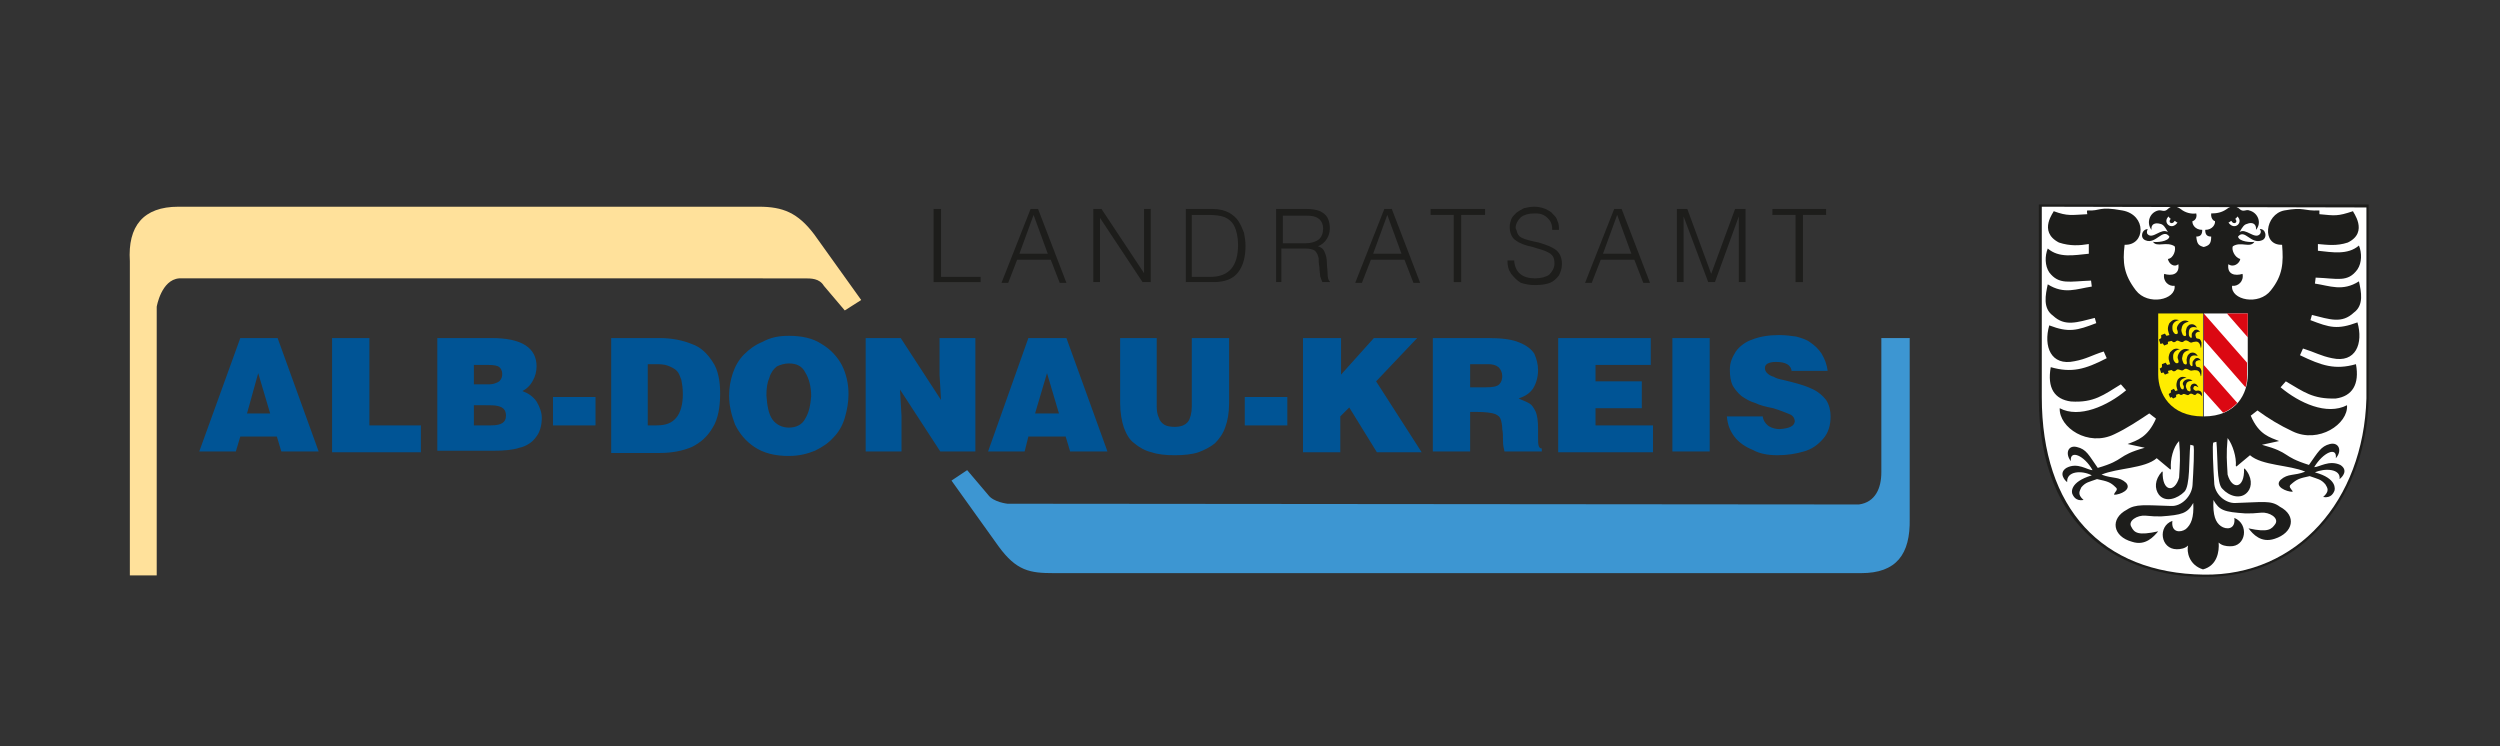
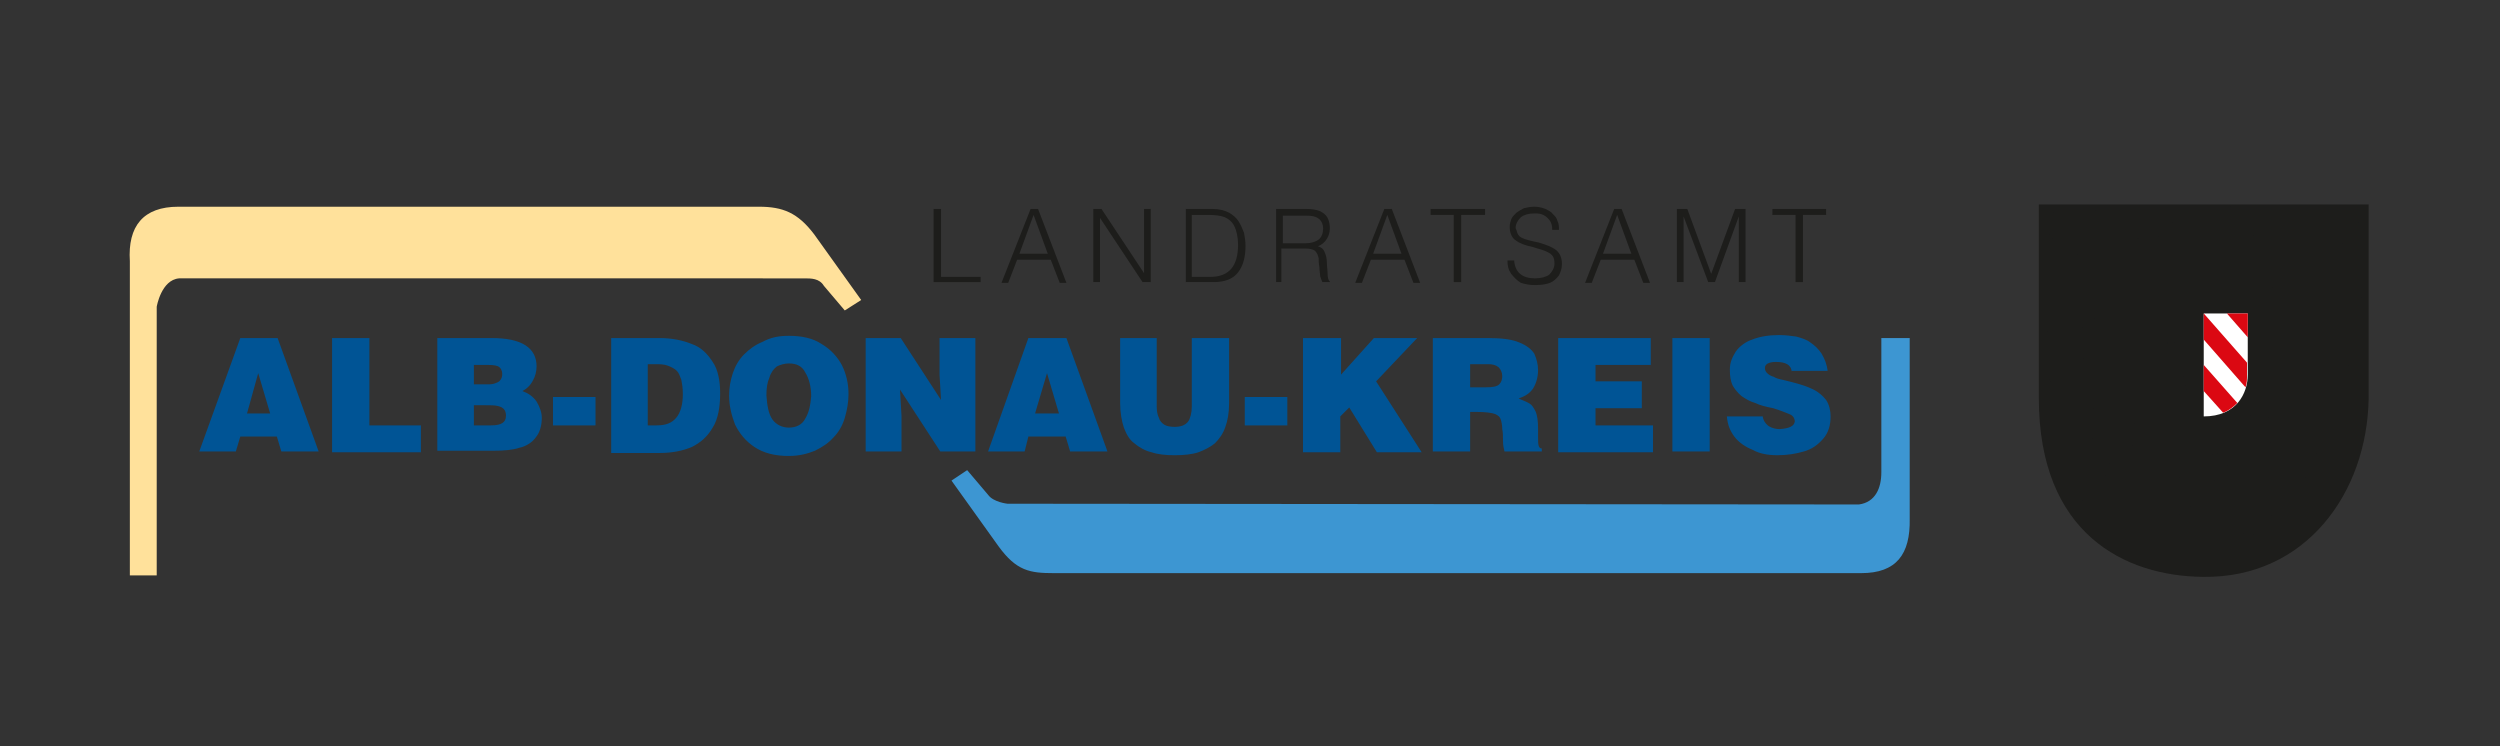
<svg xmlns="http://www.w3.org/2000/svg" id="Ebene_1" x="0px" y="0px" viewBox="0 0 335 100" style="enable-background:new 0 0 335 100;" xml:space="preserve">
  <rect x="0" y="0" width="335" height="100" fill="#333333" stroke="none" />
  <style type="text/css">	.st0{fill-rule:evenodd;clip-rule:evenodd;fill:#3D96D2;}	.st1{fill-rule:evenodd;clip-rule:evenodd;fill:#FFE19B;}	.st2{fill-rule:evenodd;clip-rule:evenodd;fill:#005495;}	.st3{fill-rule:evenodd;clip-rule:evenodd;fill:#1D1D1B;}	.st4{fill-rule:evenodd;clip-rule:evenodd;fill:#FFFFFF;}	.st5{fill-rule:evenodd;clip-rule:evenodd;fill:#FFEC00;}	.st6{fill-rule:evenodd;clip-rule:evenodd;fill:#DB0812;}</style>
  <g>
    <path class="st0" d="M255.9,69.5c0.1,4.8-1.8,7.3-6.5,7.3H141.2c-3.2,0-5-0.3-7.4-3.6l-6.3-8.8l2.1-1.4l2.8,3.3  c0.7,1,2.6,1.2,2.6,1.2l114.1,0.1c2.2-0.3,3-2.2,3-4.3v-18h3.8V69.5L255.9,69.5z" />
    <path class="st1" d="M17.4,35c-0.3-4.7,1.8-7.3,6.5-7.3h77.8c3.2,0,5.2,0.8,7.4,3.7l6.3,8.8l-2.2,1.4l-2.8-3.3c-0.6-1-1.7-1-2.6-1  H24c-2.4,0.2-3,3.8-3,3.8v36h-3.6V35L17.4,35z" />
    <path class="st2" d="M32.2,45.3h5l5.5,15.2h-5l-0.6-2h-4.9l-0.6,2h-4.9L32.2,45.3L32.2,45.3z M33.1,55.4h3.1L34.6,50L33.1,55.4  L33.1,55.4z M44.5,45.3h5V57h6.9v3.6H44.5V45.3L44.5,45.3z M58.5,45.3h7.4c4,0,6,1.3,6,3.8c0,0.7-0.2,1.4-0.5,1.9  c-0.3,0.6-0.8,1.1-1.4,1.4c0.8,0.3,1.4,0.7,1.9,1.4c0.4,0.7,0.7,1.4,0.7,2.2c0,1.1-0.3,2-0.8,2.6c-0.5,0.7-1.3,1.2-2.2,1.4  c-0.9,0.3-2.1,0.4-3.5,0.4h-7.5V45.3L58.5,45.3z M63.5,48.9v2.6h2.1c0.5,0,1-0.2,1.3-0.4c0.3-0.3,0.4-0.6,0.4-1  c0-0.4-0.2-0.8-0.4-0.9c-0.2-0.2-0.7-0.3-1.5-0.3H63.5L63.5,48.9z M63.5,54.2V57h2.3c1.4,0,2-0.4,2-1.3c0-0.4-0.1-0.7-0.3-0.9  c-0.2-0.2-0.4-0.3-0.8-0.4c-0.4-0.1-1-0.1-1.7-0.1H63.5L63.5,54.2z M74.1,53.2h5.7v3.8h-5.7V53.2L74.1,53.2z M81.8,45.3h6.6  c1.6,0,3.1,0.3,4.3,0.8c1.2,0.4,2.1,1.3,2.8,2.4c0.7,1,1,2.5,1,4.2c0,1.9-0.3,3.5-1,4.6c-0.7,1.2-1.6,2-2.8,2.6  c-1.2,0.5-2.6,0.8-4.3,0.8h-6.5V45.3L81.8,45.3z M86.8,48.9V57H88c1.2,0,2-0.3,2.6-1c0.6-0.7,0.9-1.8,0.9-3.2  c0-0.8-0.1-1.4-0.2-1.9c-0.2-0.5-0.3-0.9-0.6-1.2c-0.3-0.3-0.7-0.5-1.2-0.7c-0.5-0.2-1.1-0.2-1.9-0.2H86.8L86.8,48.9z M105.7,45  c1.7,0,3.2,0.3,4.4,1.1c1.2,0.7,2.1,1.7,2.7,2.8c0.6,1.2,0.9,2.5,0.9,3.9c0,1.1-0.2,2.2-0.5,3.2c-0.3,1-0.8,1.9-1.5,2.6  c-0.7,0.8-1.5,1.3-2.5,1.8c-1,0.4-2.1,0.7-3.5,0.7c-1.9,0-3.4-0.4-4.6-1.2c-1.2-0.8-2-1.8-2.6-3c-0.5-1.3-0.8-2.6-0.8-3.9  c0-1.1,0.2-2.1,0.5-3c0.3-0.9,0.8-1.8,1.5-2.5c0.7-0.7,1.5-1.3,2.5-1.7C103.3,45.2,104.4,45,105.7,45L105.7,45z M105.7,48.7  c-0.6,0-1.2,0.2-1.6,0.4c-0.4,0.3-0.8,0.8-1,1.5c-0.3,0.7-0.4,1.4-0.4,2.4c0.1,1.4,0.3,2.5,0.8,3.2c0.5,0.7,1.3,1.1,2.2,1.1  c1,0,1.8-0.4,2.2-1.2c0.5-0.8,0.7-1.8,0.8-3c0-1.3-0.3-2.4-0.8-3.2C107.5,49.1,106.8,48.7,105.7,48.7L105.7,48.7z M115.9,45.3h4.8  l5.4,8.3l-0.2-3.4v-4.9h4.8v15.2H126l-5.4-8.3l0.2,3.5v4.8h-4.8V45.3L115.9,45.3z M137.8,45.3h5.1l5.5,15.2h-5l-0.6-2h-5l-0.5,2  h-4.9L137.8,45.3L137.8,45.3z M138.7,55.4h3.2l-1.6-5.4L138.7,55.4L138.7,55.4z M150,45.3h5v9.2c0,0.6,0.1,1.1,0.3,1.5  c0.1,0.4,0.4,0.7,0.7,0.9c0.3,0.2,0.8,0.3,1.4,0.3c0.8,0,1.4-0.2,1.8-0.7c0.3-0.4,0.5-1.2,0.5-2v-9.2h5V54c0,1.3-0.2,2.4-0.5,3.2  c-0.3,0.9-0.8,1.6-1.4,2.2c-0.6,0.5-1.4,0.9-2.2,1.2c-0.9,0.3-2,0.4-3.2,0.4s-2.2-0.1-3.1-0.4c-0.9-0.2-1.7-0.7-2.3-1.2  c-0.7-0.5-1.1-1.3-1.4-2.1c-0.3-0.9-0.5-2-0.5-3.3V45.3L150,45.3z M166.8,53.2h5.7v3.8h-5.7V53.2L166.8,53.2z M174.7,45.3h5v4.9  l4.4-4.9h5.8l-5.5,5.8l6.1,9.5h-6l-3.7-6l-1.2,1.2v4.8h-5V45.3L174.7,45.3z M197,48.9v3h2.1c0.9,0,1.5-0.1,1.8-0.4  c0.3-0.3,0.4-0.7,0.4-1.1c0-0.5-0.2-0.9-0.5-1.2c-0.4-0.3-0.8-0.4-1.4-0.4H197L197,48.9z M192.1,45.3h7.4c1.8,0,3.2,0.2,4.1,0.6  c1,0.4,1.6,0.9,2,1.5c0.3,0.7,0.5,1.4,0.5,2.2c0,1-0.3,1.9-0.7,2.5c-0.5,0.7-1.1,1-1.9,1.3c0.7,0.3,1.2,0.5,1.5,0.7  c0.3,0.2,0.5,0.5,0.8,1.1c0.2,0.5,0.3,1.3,0.3,2.2v1.2c0,0.5,0,0.9,0.1,1.2c0.1,0.2,0.2,0.3,0.4,0.3v0.4h-5  c-0.1-0.4-0.2-0.9-0.2-1.4c0-0.6,0-1.2-0.1-1.6c0-0.5-0.1-1-0.2-1.3c-0.1-0.3-0.3-0.5-0.7-0.7c-0.5-0.2-1.4-0.3-2.5-0.3H197v5.3h-5  V45.3L192.1,45.3z M208.8,45.3h12.4v3.6h-7.4v2.2h6.2v3.6h-6.2V57h7.7v3.6h-12.7V45.3L208.8,45.3z M224.1,45.3h5v15.2h-5V45.3  L224.1,45.3z M240.1,49.8c-0.1-0.9-0.8-1.3-2.1-1.3c-1,0-1.5,0.3-1.5,0.8c0,0.3,0.1,0.5,0.3,0.7c0.2,0.2,0.5,0.4,0.9,0.5  c0.3,0.2,0.7,0.3,1.2,0.4c0.4,0.1,0.8,0.2,1.2,0.3c1.2,0.3,2.1,0.6,2.9,1c0.8,0.4,1.3,0.9,1.7,1.4c0.4,0.6,0.6,1.4,0.6,2.2  c0,1.2-0.3,2.2-1,3c-0.7,0.8-1.5,1.4-2.6,1.7c-1,0.3-2.2,0.5-3.5,0.5s-2.4-0.2-3.3-0.7c-1-0.4-1.9-1-2.5-1.8  c-0.6-0.8-0.9-1.6-1-2.7h4.8c0.1,0.6,0.4,1,0.8,1.3c0.5,0.3,1,0.4,1.5,0.4c1.3-0.1,1.9-0.4,2-1c0-0.4-0.2-0.8-0.7-1  c-0.5-0.2-1.2-0.5-2.2-0.8c-1-0.2-1.8-0.4-2.4-0.7c-0.7-0.2-1.2-0.5-1.8-0.9c-0.5-0.4-0.9-0.9-1.2-1.4c-0.3-0.6-0.4-1.3-0.4-2.2  c0-0.9,0.3-1.6,0.8-2.4c0.5-0.7,1.3-1.3,2.2-1.6c1-0.4,2.2-0.6,3.6-0.6c0.8,0,1.6,0.1,2.3,0.2c0.7,0.2,1.4,0.4,1.9,0.8  c0.6,0.4,1.1,0.9,1.5,1.5c0.4,0.7,0.7,1.4,0.8,2.3H240.1L240.1,49.8z" />
    <polygon class="st3" points="126.1,37.1 131.4,37.1 131.4,37.8 125.1,37.8 125.1,28 126.1,28 126.1,37.1  " />
    <path class="st3" d="M136.6,34h3.8l-1.9-5.2L136.6,34L136.6,34z M140.8,34.8h-4.5l-1.2,3.1h-0.9l3.9-9.9h1l3.8,9.9H142L140.8,34.8  L140.8,34.8z" />
    <polygon class="st3" points="153.3,36.6 153.3,28 154.2,28 154.2,37.8 153.1,37.8 147.4,29.2 147.4,37.8 146.5,37.8 146.5,28   147.6,28 153.3,36.6  " />
    <path class="st3" d="M158.7,28h3.8c0.9,0,1.6,0.2,2.2,0.5c0.5,0.3,1,0.7,1.3,1.2c0.3,0.5,0.5,1,0.7,1.5c0.1,0.5,0.2,1.2,0.2,1.7  c0,1.5-0.3,2.7-1,3.6c-0.7,0.9-1.8,1.3-3.3,1.3h-3.7V28L158.7,28z M159.7,28.8v8.3h2.5c1.3,0,2.2-0.4,2.8-1.1  c0.6-0.7,0.9-1.8,0.9-3.2c0-1-0.2-1.9-0.5-2.5c-0.3-0.6-0.8-1-1.3-1.2c-0.5-0.2-1.3-0.3-2.1-0.3H159.7L159.7,28.8z" />
    <path class="st3" d="M176.6,33c0.4,0.1,0.8,0.4,0.9,0.8c0.2,0.4,0.3,0.9,0.3,1.4c0,0.5,0.1,1,0.1,1.5c0,0.5,0.1,0.9,0.3,1v0.1h-1  c-0.1-0.2-0.2-0.5-0.3-0.8c0-0.3-0.1-0.7-0.1-1.2c-0.1-0.5-0.1-0.9-0.1-1.2c-0.1-0.4-0.2-0.7-0.5-1c-0.3-0.2-0.7-0.3-1.3-0.3h-3.2  v4.5H171V28h4.1c0.7,0,1.3,0.1,1.8,0.3c0.4,0.2,0.8,0.5,1,0.9c0.2,0.4,0.3,0.9,0.3,1.4c0,0.6-0.2,1.1-0.4,1.4  C177.5,32.5,177.1,32.8,176.6,33L176.6,33z M171.9,28.8v3.8h3c0.8,0,1.4-0.2,1.8-0.5c0.4-0.3,0.6-0.9,0.6-1.5c0-0.5-0.2-1-0.6-1.3  c-0.4-0.3-0.9-0.4-1.6-0.4H171.9L171.9,28.8z" />
    <path class="st3" d="M184,34h3.8l-1.9-5.2L184,34L184,34z M188.2,34.8h-4.5l-1.2,3.1h-0.9l3.9-9.9h1l3.8,9.9h-0.9L188.2,34.8  L188.2,34.8z" />
    <polygon class="st3" points="194.8,28.8 191.7,28.8 191.7,28 199,28 199,28.8 195.8,28.8 195.8,37.8 194.8,37.8 194.8,28.8  " />
    <path class="st3" d="M202,34.9h0.9c0.1,1.6,1.1,2.4,2.8,2.4c0.8,0,1.5-0.2,1.9-0.5c0.4-0.4,0.7-0.9,0.7-1.5c0-0.7-0.2-1.1-0.7-1.4  c-0.5-0.3-1.2-0.5-2.2-0.8c-1-0.2-1.8-0.5-2.3-0.9c-0.5-0.3-0.8-1-0.8-1.8c0-0.4,0.1-0.7,0.2-1s0.4-0.6,0.7-0.9  c0.3-0.2,0.6-0.4,1-0.6c0.4-0.1,0.9-0.2,1.4-0.2c0.5,0,1,0.1,1.5,0.3c0.4,0.2,0.8,0.4,1,0.7c0.3,0.3,0.5,0.5,0.6,0.9  c0.2,0.4,0.2,0.8,0.2,1.2H208c0-0.5-0.1-0.9-0.3-1.2c-0.2-0.3-0.5-0.6-0.9-0.8c-0.4-0.2-0.8-0.2-1.2-0.2c-0.8,0-1.4,0.2-1.8,0.5  c-0.4,0.4-0.7,0.9-0.7,1.4c0,0.1,0,0.2,0.1,0.3c0.1,0.5,0.3,0.9,0.8,1.1c0.4,0.2,1.2,0.4,2.2,0.6c1,0.3,1.8,0.6,2.3,1  c0.5,0.4,0.8,1,0.8,1.9c0,0.6-0.2,1.1-0.4,1.5c-0.3,0.4-0.7,0.8-1.2,1c-0.5,0.2-1.2,0.3-2,0.3c-0.7,0-1.3-0.1-1.9-0.3  c-0.5-0.3-0.9-0.7-1.3-1.2C202.1,36.1,202,35.6,202,34.9L202,34.9z" />
    <path class="st3" d="M214.8,34h3.8l-1.9-5.2L214.8,34L214.8,34z M219,34.8h-4.5l-1.2,3.1h-0.9l3.9-9.9h1l3.8,9.9h-0.9L219,34.8  L219,34.8z" />
    <polygon class="st3" points="229.3,36.7 232.5,28 233.9,28 233.9,37.8 233,37.8 233,29 229.8,37.8 228.9,37.8 225.6,29 225.6,37.8   224.7,37.8 224.7,28 226.1,28 229.3,36.7  " />
    <polygon class="st3" points="240.6,28.8 237.5,28.8 237.5,28 244.7,28 244.7,28.8 241.6,28.8 241.6,37.8 240.6,37.8 240.6,28.8    " />
  </g>
  <g>
    <path class="st3" d="M317.4,27.4v26c-0.2,12.6-8.4,24.1-22.2,23.9c-10.4-0.1-22-5.7-22-24l0-25.9L317.4,27.4L317.4,27.4z" />
-     <path class="st4" d="M317.1,27.8v25.6c-0.4,13.7-9.3,23.8-21.8,23.6c-13.6-0.2-21.7-8.8-21.7-23.8l0-25.5L317.1,27.8L317.1,27.8z" />
    <path class="st3" d="M299.5,29.3c0.5,0.5-0.2,0.9-0.5,0.3c-0.1,0-0.5,0.4-0.4,0.2c0.8,1.2,2.1,0,1.2-0.8  C299.8,29.1,299.5,29.4,299.5,29.3L299.5,29.3z M290.9,29.3c-0.5,0.5,0.2,0.9,0.5,0.3c0.1,0,0.5,0.4,0.4,0.2  c-0.8,1.2-2.1,0-1.2-0.8C290.6,29.1,290.9,29.4,290.9,29.3L290.9,29.3z M295.2,76.3c1.9-0.5,2.2-2.4,2.1-3.6c0.4,0.4,1,0.5,1.5,0.5  c2.2,0.1,2.6-3,0.6-3.8c0.2,1.6-1.1,1.6-1.8,1.1c-0.7-0.5-1.1-1.4-1-3.5c0.8,1.4,1.4,1.6,4.3,1.8c0.9,0,1,0,2.1-0.1  c1.1-0.1,2.4,0.7,1.9,1.5c-0.5,0.7-0.9,1.2-3.6,0.6c0.6,0.8,1.7,2,3.5,1.4c2.5-0.8,3-3.1,0.7-4.3c-1.2-0.9-2.3-0.6-5.9-0.5  c-1.4,0.1-2.9-1.2-2.9-2.8c-0.1-1.5-0.3-5.3-0.1-5.3l0.4-0.1c0.2,2,0,5.6,0.8,6.3c0.9,1,2.5,1.5,3.4,0.4c0.6-0.7,0.6-2-0.4-3.1  c0,0-0.1,0-0.1,0c0.1,2.7-1.6,2.9-2.2,0.8c-0.1-1.8-0.2-2.7,0-4.9c0.7,0.9,1.2,2.6,1.1,3.7c0,0,0,0.1,0.1,0.1l1.8-1.5  c1.6,1.4,5.3,1.3,7.4,2.2c-1.5,0.6-2.3,0.2-3.3,1.1c-0.9,0.9,0.8,1.6,1.6,1.6c0,0,0,0,0-0.1c-0.2-0.3-0.6-0.6-0.2-0.9  c0.8-0.7,1.1-0.8,2.5-1.1c1.1,0.4,1.5,0.4,2.1,1.1c0.3,0.5,0.6,0.9-0.3,1.7c1.1,0.2,1.4-0.6,1.5-0.8c0.1-0.2,0.4-1.7-2.6-2.5  c1.3-0.6,3.5-0.5,3.3,0.9c0.4-0.3,1.2-1.2,0.1-1.9c-1.5-0.7-2.8,0.3-3.5,0.3c1.2-2,3.1-2.8,2.9-1.2c0.9-1,0.4-2.2-0.8-1.9  c-1.2,0.3-1.6,1.1-2.8,2.8c-3.8-1.2-2.3-1.6-6.3-2.7l2.3-0.5c-1.2-0.5-2.7-0.8-3.8-3.4l0.9-0.7c1.5,1.1,3,2,4.7,2.8  c3.5,1.7,7.5-1,7.3-3.5c-2.7,1.4-6.4-0.3-8.9-2.4l0.7-0.8c2.4,1.4,3.6,2.4,6.7,2.3c2.2-0.3,3.2-1.9,2.7-4.6  c-2.8,0.8-4.6,0.2-7.5-1.2l0.4-0.9c1.6,0.5,2.4,1,3.9,1.3c3.2,0.7,4.2-2,3.4-4.8c-2.7,1-3.7,0.7-6.3-0.3l0.2-0.7  c2.4,0.6,4,1.2,5.6-0.3c1.4-1,1-2.8,0.7-4.2c-2.2,1.4-3.9,0.6-5.9,0.3l0.1-0.8c2.9,0.1,4.3,0.7,5.6-1.1c0.6-0.9,0.6-2.2,0.2-3.2  c-1.5,1.3-3.6,0.9-5.5,0.7v-0.9c1.2,0.1,2.5,0.3,4-0.2c2.9-1.4,0.6-4.2,0.7-4.2c-2.1,0.7-2.4,0.6-4.5,0.4c0,0,0-0.4,0-0.5  c-2.2,0.1-2-0.5-4.7,0c-2.6,0.5-3.1,4.7-0.3,4.6c0.2,2.4,0.1,4.1-1.5,6.1c-1.6,2.1-5.4,1.3-5.2-0.6c0.8,0.1,1.6-0.6,1.4-1.6  c-1,0.3-2.1,0.1-1.9-1.3c0.7,0.5,1.5-0.1,1.6-0.7c-0.8-0.2-1.2-1.3-1-1.7c1.1-0.7,2.3,0.3,2.9-0.6c-0.4,0.1-2.1,0-2.2-0.7  c0.9-1.1,1.7,1.1,3.2,0.5c0.8-0.3,0.5-1.6-0.3-1.5c0.2,0.2,0.2,0.5,0,0.7c-0.7,0.7-1.9-0.9-2.7-0.3c0.4-0.7,0.6-1,1-1.1  c0.7-0.3,1.3,0,1.2,0.8c0.8-0.9,0.3-2.3-0.9-2.6c-0.4-0.2-0.8,0.3-1.3-0.2c-0.4-0.4-1.1-0.5-1.7,0c-0.7,0.5-1.4,0.6-2.1,0.6  c-0.1,0.8,0.5,1.1,0.5,1c0.1,0.4-0.3,1.2-1.3,1.2c0,0.6,0.2,0.9,0.8,0.9c0,1-0.3,1.2-1,1.4c-0.7-0.2-0.9-0.4-1-1.4  c0.6,0,0.8-0.3,0.8-0.9c-1,0-1.4-0.8-1.3-1.2c0,0.1,0.7-0.2,0.5-1c-0.7,0.1-1.5-0.1-2.1-0.6c-0.7-0.5-1.3-0.4-1.7,0  c-0.5,0.5-0.8,0.1-1.3,0.2c-1.2,0.3-1.6,1.7-0.9,2.6c-0.1-0.8,0.5-1,1.2-0.8c0.4,0.1,0.6,0.4,1,1.1c-0.9-0.6-2,1-2.7,0.3  c-0.2-0.2-0.1-0.5,0-0.7c-0.8,0-1.1,1.2-0.3,1.5c1.4,0.6,2.3-1.7,3.2-0.5c-0.1,0.7-1.8,0.8-2.2,0.7c0.5,0.8,1.8-0.1,2.9,0.6  c0.2,0.4-0.1,1.6-0.9,1.7c0.1,0.6,0.8,1.2,1.4,0.7c0.2,1.4-0.9,1.6-1.9,1.3c-0.2,1,0.6,1.7,1.4,1.6c0.2,1.9-3.6,2.7-5.2,0.6  c-1.6-2.1-1.8-3.7-1.5-6.1c2.8,0.1,3-4-0.3-4.6c-3.3-0.6-2.8,0.1-4.7,0c-0.1,0.1,0,0.5,0,0.5c-2.1,0.1-2.6,0.3-4.5-0.4  c0.1,0-2.2,2.7,0.7,4.2c1.5,0.5,2.8,0.4,4,0.2V34c-2,0.2-4,0.6-5.5-0.7c-0.4,1-0.4,2.3,0.2,3.2c1.3,1.7,2.7,1.2,5.6,1.1l0.1,0.8  c-2,0.3-3.7,1.1-5.9-0.3c-0.3,1.4-0.7,3.2,0.7,4.2c1.6,1.5,3.2,0.9,5.6,0.3l0.2,0.7c-2.6,1-3.7,1.3-6.3,0.3  c-0.8,2.8,0.2,5.5,3.4,4.8c1.6-0.3,2.3-0.8,3.9-1.3l0.4,0.9c-2.9,1.5-4.7,2-7.5,1.2c-0.5,2.8,0.5,4.3,2.7,4.6  c3.1,0.2,4.4-0.9,6.7-2.3l0.7,0.8c-2.5,2.1-6.3,3.8-8.9,2.4c-0.1,2.6,3.8,5.2,7.3,3.5c1.7-0.8,3.2-1.8,4.7-2.8l0.9,0.7  c-1.1,2.5-2.5,2.9-3.8,3.4l2.3,0.5c-3.9,1.1-2.5,1.6-6.3,2.7c-1.2-1.7-1.5-2.5-2.8-2.8c-1.2-0.3-1.6,0.9-0.8,1.9  c-0.2-1.6,1.8-0.8,2.9,1.2c-0.7,0-2-1.1-3.5-0.3c-1.1,0.7-0.2,1.7,0.1,1.9c-0.1-1.5,2-1.6,3.3-0.9c-3,0.9-2.7,2.3-2.6,2.5  c0.1,0.2,0.4,1,1.5,0.8c-0.9-0.8-0.5-1.2-0.3-1.7c0.6-0.7,1-0.7,2.1-1.1c1.4,0.3,1.8,0.4,2.5,1.1c0.4,0.3-0.1,0.6-0.2,0.9  c0,0,0,0,0,0.1c0.8,0,2.4-0.7,1.6-1.6c-1-0.9-1.7-0.5-3.3-1.1c2.1-0.9,5.8-0.8,7.4-2.2l1.8,1.5c0.1,0,0.1,0,0.1-0.1  c-0.1-1.2,0.3-2.9,1.1-3.7c0.2,2.2,0.1,3.1,0,4.9c-0.6,2.1-2.3,1.9-2.2-0.8c0,0-0.1,0-0.1,0c-1,1.1-1,2.3-0.4,3.1  c0.9,1.1,2.5,0.5,3.4-0.4c0.8-0.8,0.6-4.3,0.8-6.3l0.4,0.1c0.2,0,0,3.7-0.1,5.3c-0.1,1.5-1.5,2.9-2.9,2.8c-3.5-0.1-4.7-0.3-5.9,0.5  c-2.3,1.2-1.9,3.6,0.7,4.3c1.8,0.6,2.9-0.7,3.5-1.4c-2.7,0.6-3.2,0.2-3.6-0.6c-0.5-0.8,0.8-1.6,1.9-1.5c1.1,0.1,1.2,0.1,2.1,0.1  c2.8-0.2,3.5-0.4,4.3-1.8c0.1,2-0.3,2.9-1,3.5c-0.7,0.5-2,0.5-1.8-1.1c-2,0.7-1.6,3.8,0.6,3.8c0.5,0,1.1-0.1,1.5-0.5  C293,73.9,293.3,75.7,295.2,76.3L295.2,76.3z" />
-     <path class="st5" d="M289.2,42h6v13.8c-4.4,0-6-3.1-6-5.6V42L289.2,42z" />
    <path class="st3" d="M293.8,51c-0.7,0.1-0.8,0.2-0.9,0.7c0,0.2,0.1,0.4,0.2,0.6c0.1,0.1,0.4,0.2,0.4,0.1c0.1-0.1,0-0.3,0-0.5  c0.1-0.4,0.3-0.5,0.6-0.5c0.3,0.1,0.3,0.2,0.5,0.5c-0.5-0.3-0.6-0.2-0.7,0.1c0,0.2,0.1,0.2,0.2,0.3c0.3,0.2,0.3-0.1,0.7,0.1  c0.3,0.1,0.3,0.6,0.2,0.7c-0.1-0.3-0.4-0.4-0.6-0.4c-0.1,0.1-0.2,0.4-0.6,0.1c-0.5-0.2-0.4,0.3-0.8,0.1c-0.3-0.1-0.4-0.2-0.6,0  c-0.4,0.1-0.3-0.2-0.5-0.1l-0.3,0.1l0,0.3l-0.4,0.2l-0.2-0.2l-0.2,0.1l-0.2-0.5l0.3-0.2l0-0.3l0.4-0.2l0.2,0.3l0.3-0.1  c-0.1-0.3-0.3-0.7,0-1.4c0.3-0.4,0.6-0.5,1.2-0.3c-0.6,0.1-0.9,0.4-0.9,0.7c0,0.4,0,0.5,0.2,0.8c0.1,0.1,0.3,0.1,0.3,0  c0.1-0.3,0-0.4-0.1-0.6C292.4,51.1,293.1,50.5,293.8,51L293.8,51z" />
    <path class="st3" d="M293.4,46.9c-0.8,0.2-0.9,0.5-1,1.1c0,0.2,0.1,0.5,0.2,0.7c0.1,0.1,0.3,0.2,0.4,0.1c0.1-0.2,0-0.3,0-0.6  c0.1-0.5,0.1-0.6,0.5-0.9c0.3-0.1,0.7-0.1,1,0.4c-0.7-0.2-1.1,0-1.1,0.7c0,0.2,0,0.4,0.1,0.5c0.1,0.2,0.2,0.2,0.3,0.1  c0-0.4-0.1-0.5,0.3-0.9c0.2-0.2,0.6-0.2,0.8,0.2c-0.2-0.1-0.4,0-0.6,0.1c-0.2,0.2-0.1,0.4,0,0.7c0.3,0.2,0.5-0.1,0.7,0.6  c0,0.1,0,0.8-0.1,0.7c-0.1-0.7-0.4-0.8-0.8-0.8c-0.4,0-0.4,0.2-0.9-0.1c-0.6-0.3-0.5,0.3-1,0.1c-0.3-0.1-0.4-0.2-0.7,0.1  c-0.4,0.2-0.4-0.2-0.6-0.1l-0.4,0.1l0.1,0.3l-0.5,0.2l-0.2-0.3l-0.3,0.1l-0.2-0.6l0.3-0.2l0-0.4l0.5-0.2l0.2,0.3l0.4-0.1  c-0.1-0.4-0.4-0.8,0-1.6c0.4-0.4,0.6-0.6,1.3-0.4c-0.6,0.1-0.9,0.5-0.9,0.9c0,0.4,0,0.6,0.3,0.9c0.1,0.1,0.3,0.1,0.4,0  c0.1-0.3-0.1-0.5-0.1-0.7C291.8,47.3,292.5,46.4,293.4,46.9L293.4,46.9z" />
    <path class="st3" d="M293.3,43.1c-0.8,0.2-0.9,0.5-1,1.1c0,0.2,0.1,0.5,0.2,0.7c0.1,0.1,0.3,0.2,0.4,0.1c0.1-0.2,0-0.3,0-0.6  c0.1-0.5,0.1-0.6,0.5-0.9c0.3-0.1,0.7-0.1,1,0.4c-0.7-0.2-1.1,0-1.1,0.7c0,0.2,0,0.4,0.1,0.5c0.1,0.2,0.3,0.2,0.3,0.1  c0-0.4-0.1-0.5,0.3-0.9c0.2-0.2,0.6-0.2,0.8,0.2c-0.2-0.1-0.4,0-0.5,0.1c-0.2,0.2-0.1,0.4,0,0.7c0.3,0.2,0.5-0.1,0.7,0.6  c0,0.1,0,0.8-0.1,0.7c-0.1-0.7-0.4-0.9-0.8-0.8c-0.4,0-0.4,0.3-0.9-0.1c-0.6-0.3-0.5,0.3-1,0.1c-0.3-0.1-0.4-0.3-0.7,0  c-0.4,0.2-0.4-0.2-0.6-0.1l-0.4,0.1l0,0.3l-0.5,0.2l-0.2-0.3l-0.3,0.1l-0.2-0.6l0.3-0.2l0-0.4l0.5-0.2l0.2,0.3l0.4-0.1  c-0.1-0.4-0.4-0.8,0-1.6c0.4-0.4,0.6-0.6,1.3-0.4c-0.6,0.1-0.9,0.5-0.9,0.9c0,0.4,0,0.6,0.3,0.9c0.1,0.1,0.3,0.1,0.4,0  c0.1-0.3-0.1-0.5-0.1-0.7C291.7,43.5,292.5,42.6,293.3,43.1L293.3,43.1z" />
    <path class="st4" d="M301.2,42h-5.9v13.8c4.4,0,5.9-3.1,5.9-5.6V42L301.2,42z" />
    <path class="st6" d="M295.3,52.4l2.6,2.9c0.8-0.3,1.4-0.8,1.9-1.3l-4.5-5.1V52.4L295.3,52.4z" />
    <path class="st6" d="M295.3,42v3.5l5.6,6.4c0.2-0.6,0.2-1.1,0.2-1.7v-1.6L295.3,42L295.3,42z" />
    <polygon class="st6" points="298.4,42 301.2,45.2 301.2,42 298.4,42  " />
  </g>
</svg>